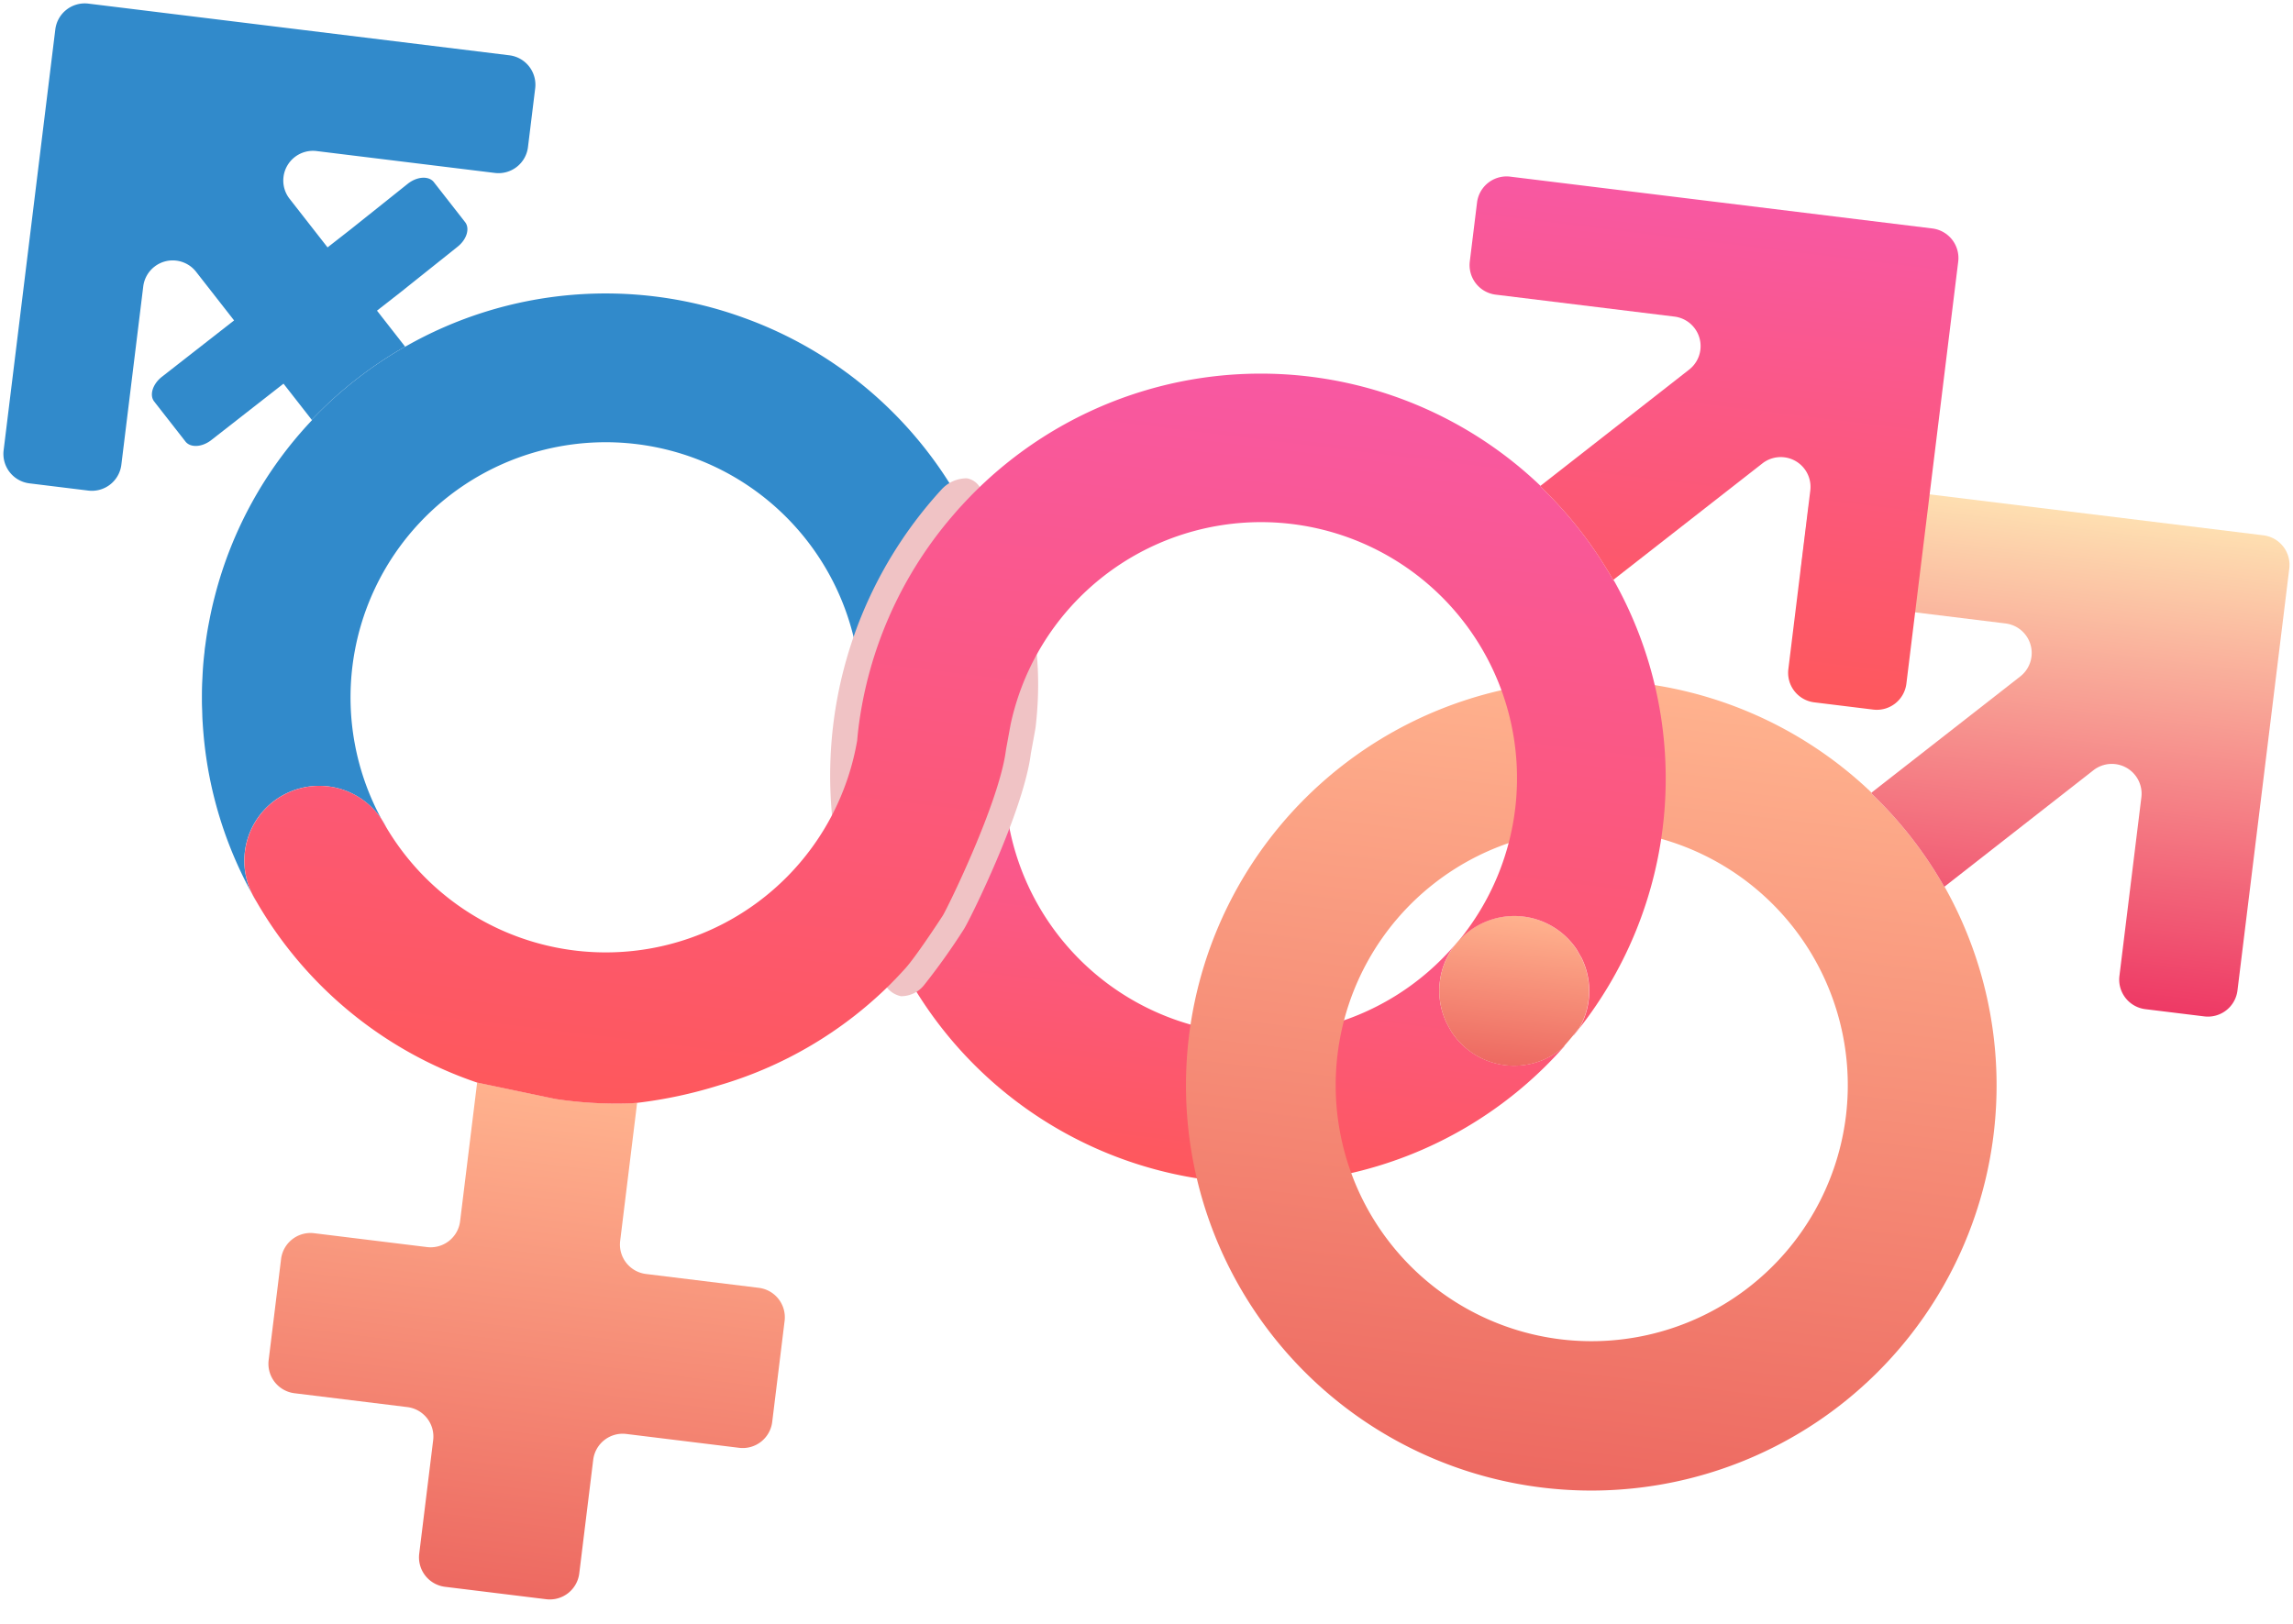
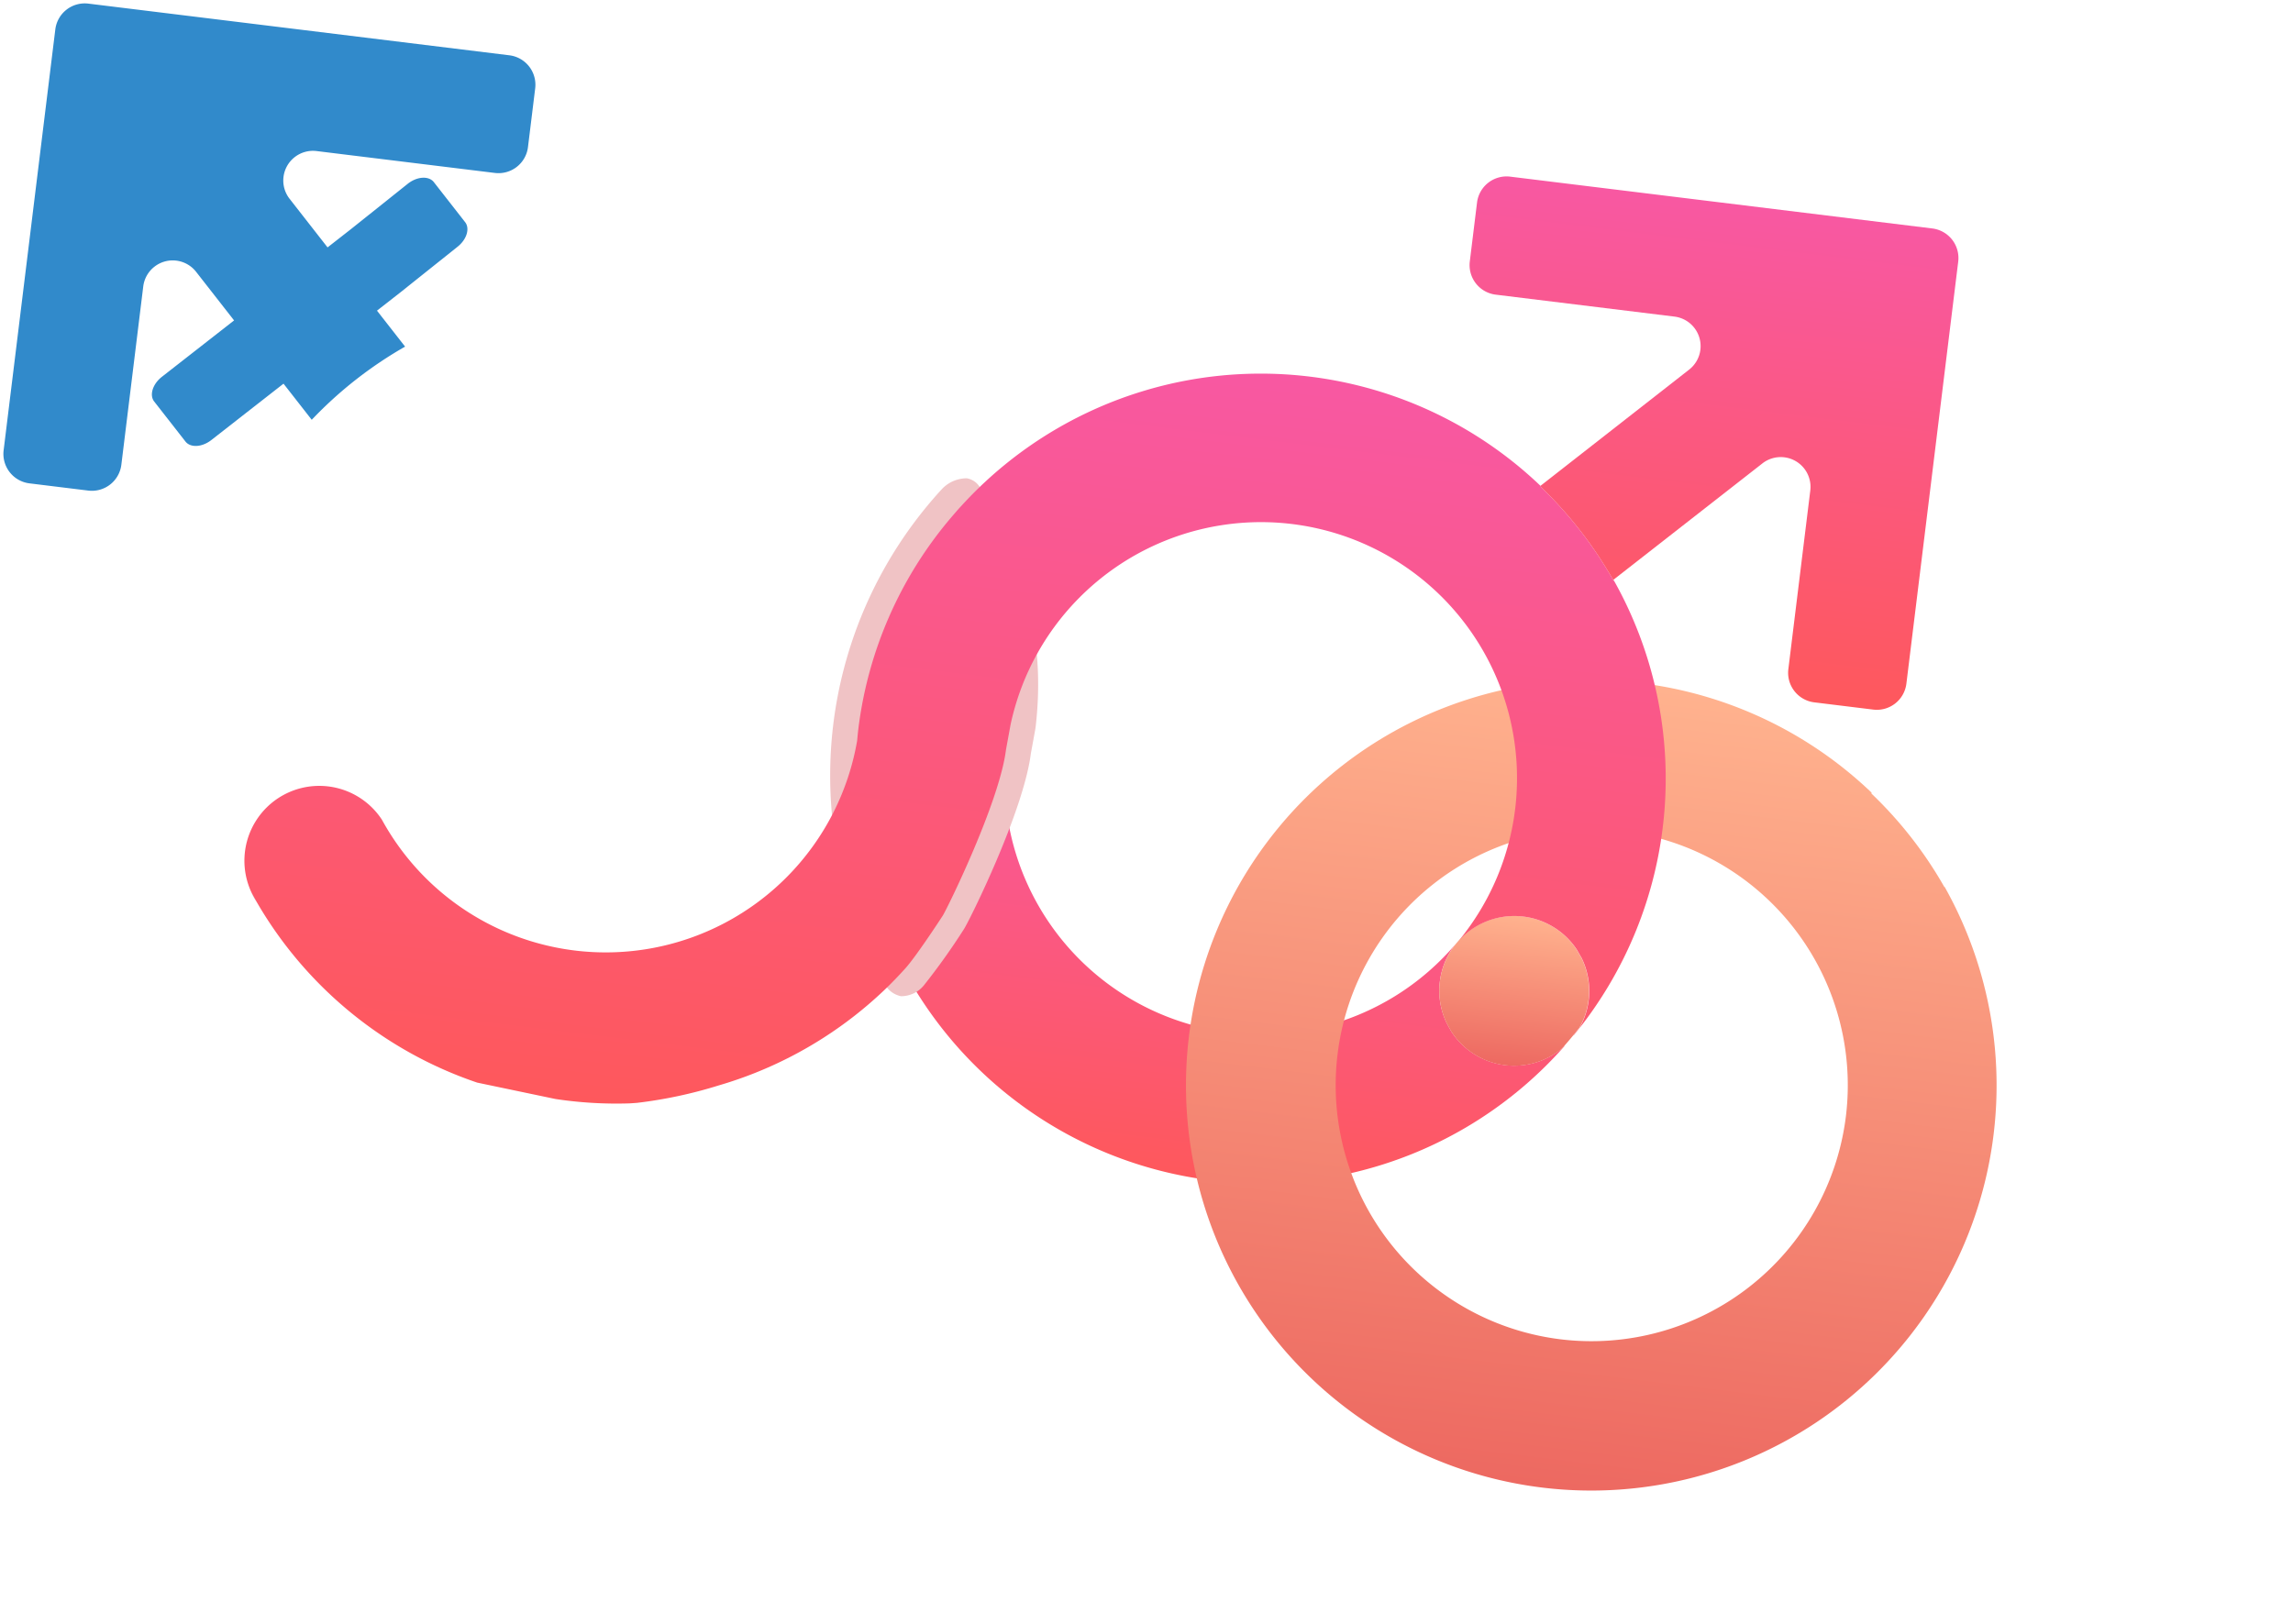
<svg xmlns="http://www.w3.org/2000/svg" width="185.372" height="131.314" viewBox="0 0 185.372 131.314">
  <defs>
    <linearGradient id="linear-gradient" x1="0.5" x2="0.5" y2="1" gradientUnits="objectBoundingBox">
      <stop offset="0" stop-color="#f858a2" />
      <stop offset="1" stop-color="#fe585c" />
    </linearGradient>
    <linearGradient id="linear-gradient-2" x1="0.5" x2="0.5" y2="1" gradientUnits="objectBoundingBox">
      <stop offset="0" stop-color="#ffb28e" />
      <stop offset="1" stop-color="#ed6961" />
    </linearGradient>
    <linearGradient id="linear-gradient-4" x1="0.5" x2="0.5" y2="1" gradientUnits="objectBoundingBox">
      <stop offset="0" stop-color="#fedfb1" />
      <stop offset="1" stop-color="#ee3965" />
    </linearGradient>
  </defs>
  <g id="Group_15" data-name="Group 15" transform="translate(-170.895 -168.276) rotate(7)">
    <g id="Group_6" data-name="Group 6" transform="translate(194.856 145.614)">
      <g id="Group_5" data-name="Group 5" transform="translate(18.098 17.922)">
-         <path id="Path_16" data-name="Path 16" d="M261.191,267.916q.217.3.444.594A6.082,6.082,0,0,0,261.191,267.916Z" transform="translate(-245.306 -223.241)" fill="#318acb" />
+         <path id="Path_16" data-name="Path 16" d="M261.191,267.916A6.082,6.082,0,0,0,261.191,267.916Z" transform="translate(-245.306 -223.241)" fill="#318acb" />
        <path id="Path_17" data-name="Path 17" d="M242.686,282.564c-.148-.2-.292-.4-.436-.6A6.067,6.067,0,0,0,242.686,282.564Z" transform="translate(-236.068 -230.095)" fill="#318acb" />
        <g id="Group_4" data-name="Group 4">
          <path id="Path_18" data-name="Path 18" d="M253.339,190.972h0l.212.212Z" transform="translate(-241.476 -185.715)" fill="#318acb" />
-           <path id="Path_19" data-name="Path 19" d="M270.66,181.661l-.206-.05-.24-.055a32.66,32.66,0,0,0-26.93,5.649l-.007-.007a32.914,32.914,0,0,0-6.77,6.792l-.634-.634h0l.66.66a32.463,32.463,0,0,0-6.069,15.134c-.017.13-.034.26-.05.39q-.054.462-.095.927c-.019.222-.035.445-.051.668-.017.253-.035.506-.047.76-.019.419-.029.84-.032,1.263,0,.065-.005.13-.005.195v.047c0,.111.007.22.009.331,0,.394.011.788.03,1.178.014.308.038.613.061.918.014.192.026.385.044.577.033.361.075.719.12,1.077.015.123.03.246.047.369.027.2.061.388.091.582.005.035.011.07.016.106.027.17.05.341.079.51l.032.179c.007.038.016.076.023.114.07.388.149.773.232,1.156l.007.033a32.584,32.584,0,0,0,5.39,12.055,6.053,6.053,0,0,1,9.7-7.2,20.627,20.627,0,1,1,37.391-12.162,2.84,2.84,0,0,1,.2-.855,32.569,32.569,0,0,1,5.985-17.823A32.766,32.766,0,0,0,270.66,181.661Z" transform="translate(-230.183 -180.71)" fill="#318acb" />
        </g>
      </g>
      <path id="Path_20" data-name="Path 20" d="M231.539,145.726H197.257a2.4,2.4,0,0,0-2.4,2.4V182.41a2.4,2.4,0,0,0,2.4,2.4h4.789a2.4,2.4,0,0,0,2.4-2.4V167.893a2.4,2.4,0,0,1,4.1-1.7l3.523,3.524-.575.575-4.661,4.661c-.673.673-.84,1.6-.373,2.062l2.9,2.9c.467.467,1.39.3,2.063-.373l4.661-4.661.575-.575,2.62,2.62a32.916,32.916,0,0,1,6.77-6.792l-2.609-2.609,1.692-1.692,4.132-4.22c.673-.672.84-1.6.373-2.062l-2.9-2.9c-.466-.467-1.39-.3-2.063.372l-4.132,4.22-1.692,1.692-3.523-3.524a2.4,2.4,0,0,1,1.7-4.1h14.516a2.4,2.4,0,0,0,2.4-2.4v-4.789A2.4,2.4,0,0,0,231.539,145.726Z" transform="translate(-194.856 -145.726)" fill="#318acb" />
    </g>
    <g id="Group_14" data-name="Group 14" transform="translate(218.161 145.497)">
      <g id="Group_9" data-name="Group 9" transform="translate(48.057 21.361)">
        <g id="Group_7" data-name="Group 7" transform="translate(0 27.52)">
          <path id="Path_21" data-name="Path 21" d="M393.854,261.3c-.042.06-.08.122-.122.181a6.046,6.046,0,0,1-9.049-.27c-.148-.2-.292-.4-.436-.6a6.034,6.034,0,0,1,.009-6.589,20.69,20.69,0,0,1-38.064-11.243c0-.57.044-1.315.089-1.874L334.2,241.1q-.042.84-.043,1.692a32.735,32.735,0,0,0,59.781,18.442C393.91,261.254,393.882,261.278,393.854,261.3Z" transform="translate(-334.156 -240.913)" fill="url(#linear-gradient)" />
          <path id="Path_22" data-name="Path 22" d="M431.088,263.782l-.072.112a6.034,6.034,0,0,0-.009,6.589c.144.2.288.4.436.6a6.046,6.046,0,0,0,9.049.27q.632-.906,1.2-1.856a6.039,6.039,0,0,0-.539-5.614q-.228-.293-.444-.594a6.052,6.052,0,0,0-9.622.5Z" transform="translate(-380.916 -250.777)" fill="url(#linear-gradient-2)" />
        </g>
        <g id="Group_8" data-name="Group 8" transform="translate(29.591)">
          <path id="Path_23" data-name="Path 23" d="M451.015,235.746a32.9,32.9,0,0,0-6.792-6.809v-.076A32.766,32.766,0,1,0,451,235.683ZM424.653,275.8a20.7,20.7,0,1,1,20.7-20.7A20.722,20.722,0,0,1,424.653,275.8Z" transform="translate(-391.918 -204.348)" fill="url(#linear-gradient-2)" />
-           <path id="Path_24" data-name="Path 24" d="M493.3,218.528,504.1,207.721a2.407,2.407,0,0,1,4.11,1.7v14.558a2.407,2.407,0,0,0,2.408,2.407h4.8a2.407,2.407,0,0,0,2.407-2.407V189.6a2.407,2.407,0,0,0-2.407-2.407H481.042a2.407,2.407,0,0,0-2.407,2.407v4.8a2.407,2.407,0,0,0,2.407,2.407H495.6a2.407,2.407,0,0,1,1.7,4.11l-10.786,10.786v.076a32.9,32.9,0,0,1,6.792,6.809" transform="translate(-434.21 -187.193)" fill="url(#linear-gradient-4)" />
        </g>
      </g>
      <g id="Group_13" data-name="Group 13">
        <g id="Group_12" data-name="Group 12" transform="translate(0 18.02)">
          <path id="Path_25" data-name="Path 25" d="M338.18,245.411a1.941,1.941,0,0,1-1.552-1.038l-.054-.077a34.234,34.234,0,0,1-.112-39.968,2.774,2.774,0,0,1,1.905-1.132,1.55,1.55,0,0,1,1.371,1,1.114,1.114,0,0,0,.069.13c3.887,5.468,6.486,10.653,6.535,18.18,0,.062-.024.487-.052.968-.031.515-.066,1.1-.07,1.2-.022,4.721-3.254,13.933-3.639,14.734a53.991,53.991,0,0,1-2.652,4.894,2.377,2.377,0,0,1-1.748,1.111Z" transform="translate(-284.111 -191.657)" fill="#f0c3c5" />
          <g id="Group_11" data-name="Group 11">
-             <path id="Path_26" data-name="Path 26" d="M292.485,320.977H283.3a2.4,2.4,0,0,1-2.4-2.4V307.323h0q-.305.062-.613.119a32.986,32.986,0,0,1-5.975.378l-6.449-.545v11.3a2.4,2.4,0,0,1-2.4,2.4H256.27a2.4,2.4,0,0,0-2.4,2.4v8.236a2.4,2.4,0,0,0,2.4,2.4h9.189a2.4,2.4,0,0,1,2.4,2.4v9.253a2.4,2.4,0,0,0,2.4,2.4h8.236a2.4,2.4,0,0,0,2.4-2.4v-9.253a2.4,2.4,0,0,1,2.4-2.4h9.189a2.4,2.4,0,0,0,2.4-2.4v-8.236A2.4,2.4,0,0,0,292.485,320.977Z" transform="translate(-246.942 -242.417)" fill="url(#linear-gradient-2)" />
            <g id="Group_10" data-name="Group 10">
-               <path id="Path_27" data-name="Path 27" d="M436.258,193.346" transform="translate(-335.894 -186.853)" fill="url(#linear-gradient)" />
              <path id="Path_28" data-name="Path 28" d="M347.54,194.095a32.925,32.925,0,0,0-6.77-6.831l-.058-.1a32.728,32.728,0,0,0-46.321,7.386l0-.006c-.2.282-.392.569-.583.858-.015.023-.031.044-.045.067a32.493,32.493,0,0,0-5.39,17.945c0,.31.01.617.02.925a20.623,20.623,0,0,1-36.917,11.622h0q-.228-.294-.444-.594a6.053,6.053,0,0,0-9.7,7.2c.144.2.288.4.436.6a32.738,32.738,0,0,0,19.506,12.369l6.449.545a32.987,32.987,0,0,0,5.975-.378q.307-.057.613-.119a36.518,36.518,0,0,0,6.367-2.2,32.694,32.694,0,0,0,10.2-6.912q1.107-1.107,2.107-2.318c.534-.647,1.037-1.32,1.521-2.008.721-1.026,2.252-4.128,2.481-4.6.273-.567,3.417-9.6,3.437-13.907,0-.071.12-2.037.121-2.092a20.7,20.7,0,1,1,38.047,13,6.052,6.052,0,0,1,9.622-.5q.217.3.444.594a6.039,6.039,0,0,1,.539,5.614c-.127.211-.259.418-.39.625-.012.037-.028.072-.042.108a32.712,32.712,0,0,0-1.262-36.994Z" transform="translate(-240.348 -180.672)" fill="url(#linear-gradient)" />
            </g>
          </g>
        </g>
        <path id="Path_29" data-name="Path 29" d="M435.532,176.832l10.808-10.808a2.407,2.407,0,0,1,4.11,1.7v14.558a2.407,2.407,0,0,0,2.407,2.407h4.8a2.407,2.407,0,0,0,2.407-2.407V147.9a2.407,2.407,0,0,0-2.407-2.407H423.28a2.407,2.407,0,0,0-2.408,2.407v4.8a2.408,2.408,0,0,0,2.408,2.407h14.558a2.407,2.407,0,0,1,1.7,4.11L428.754,170.01l.058.1a32.925,32.925,0,0,1,6.77,6.831" transform="translate(-328.391 -145.497)" fill="url(#linear-gradient)" />
      </g>
    </g>
  </g>
</svg>